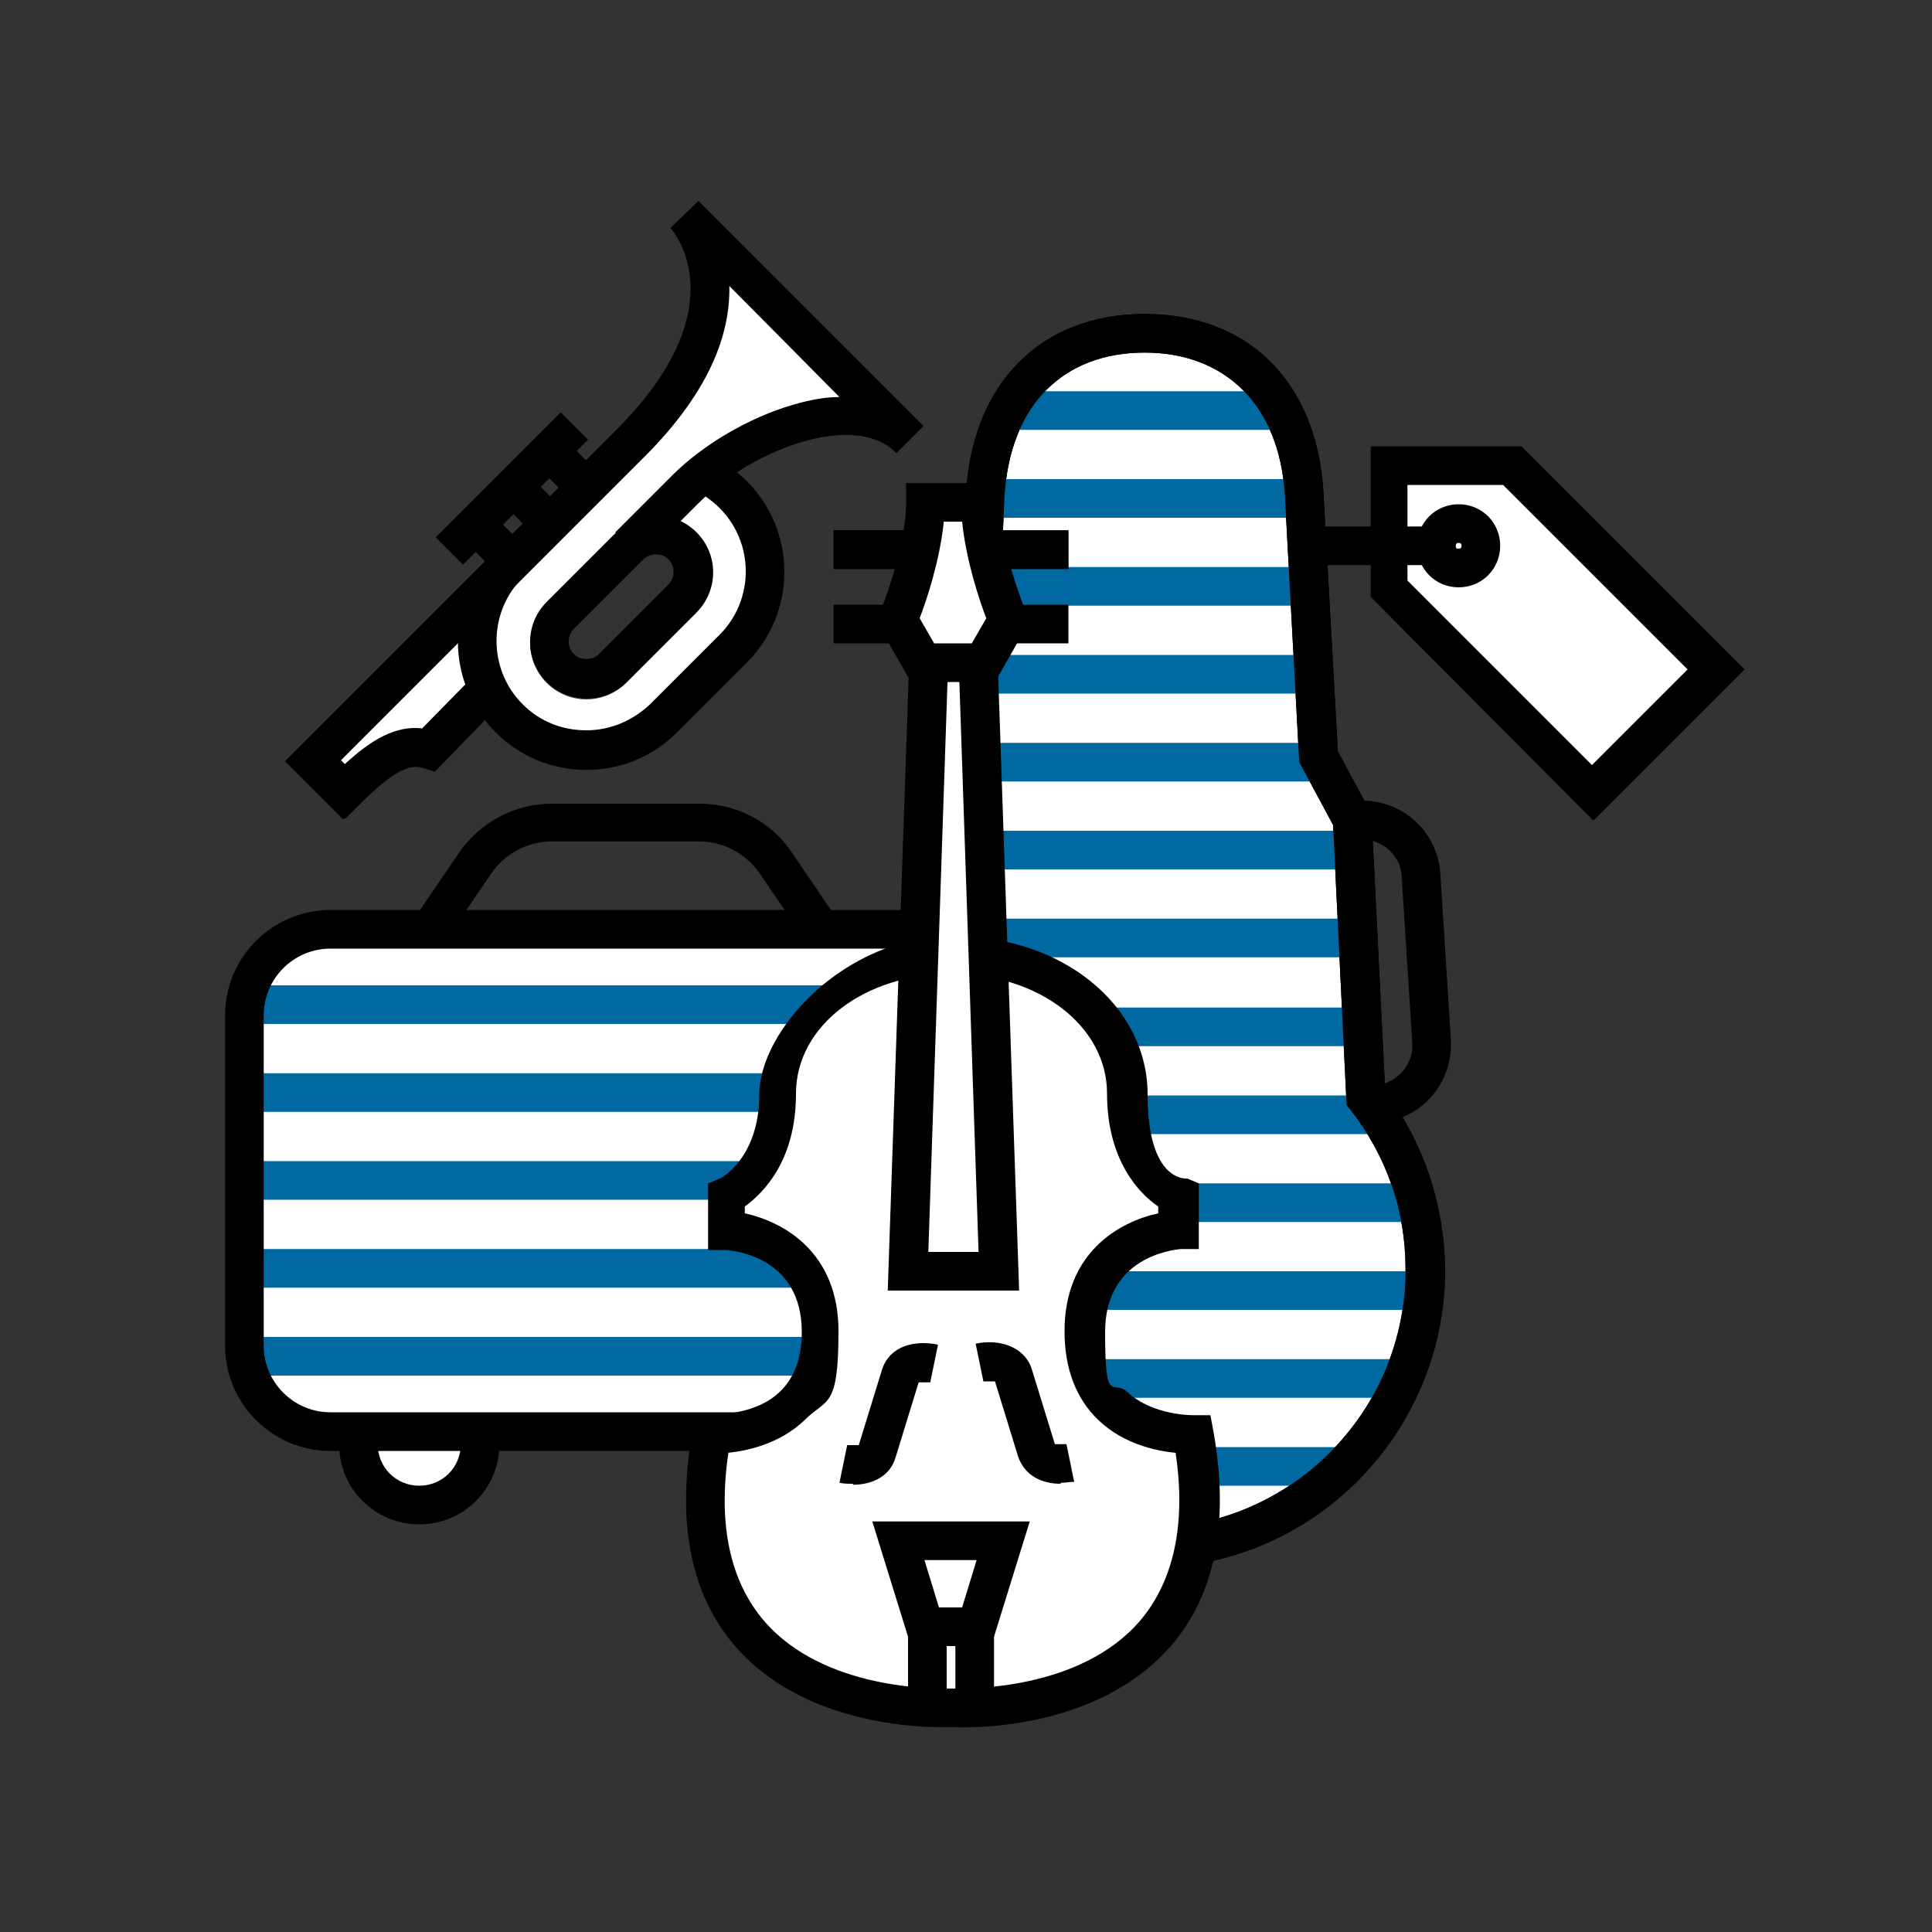
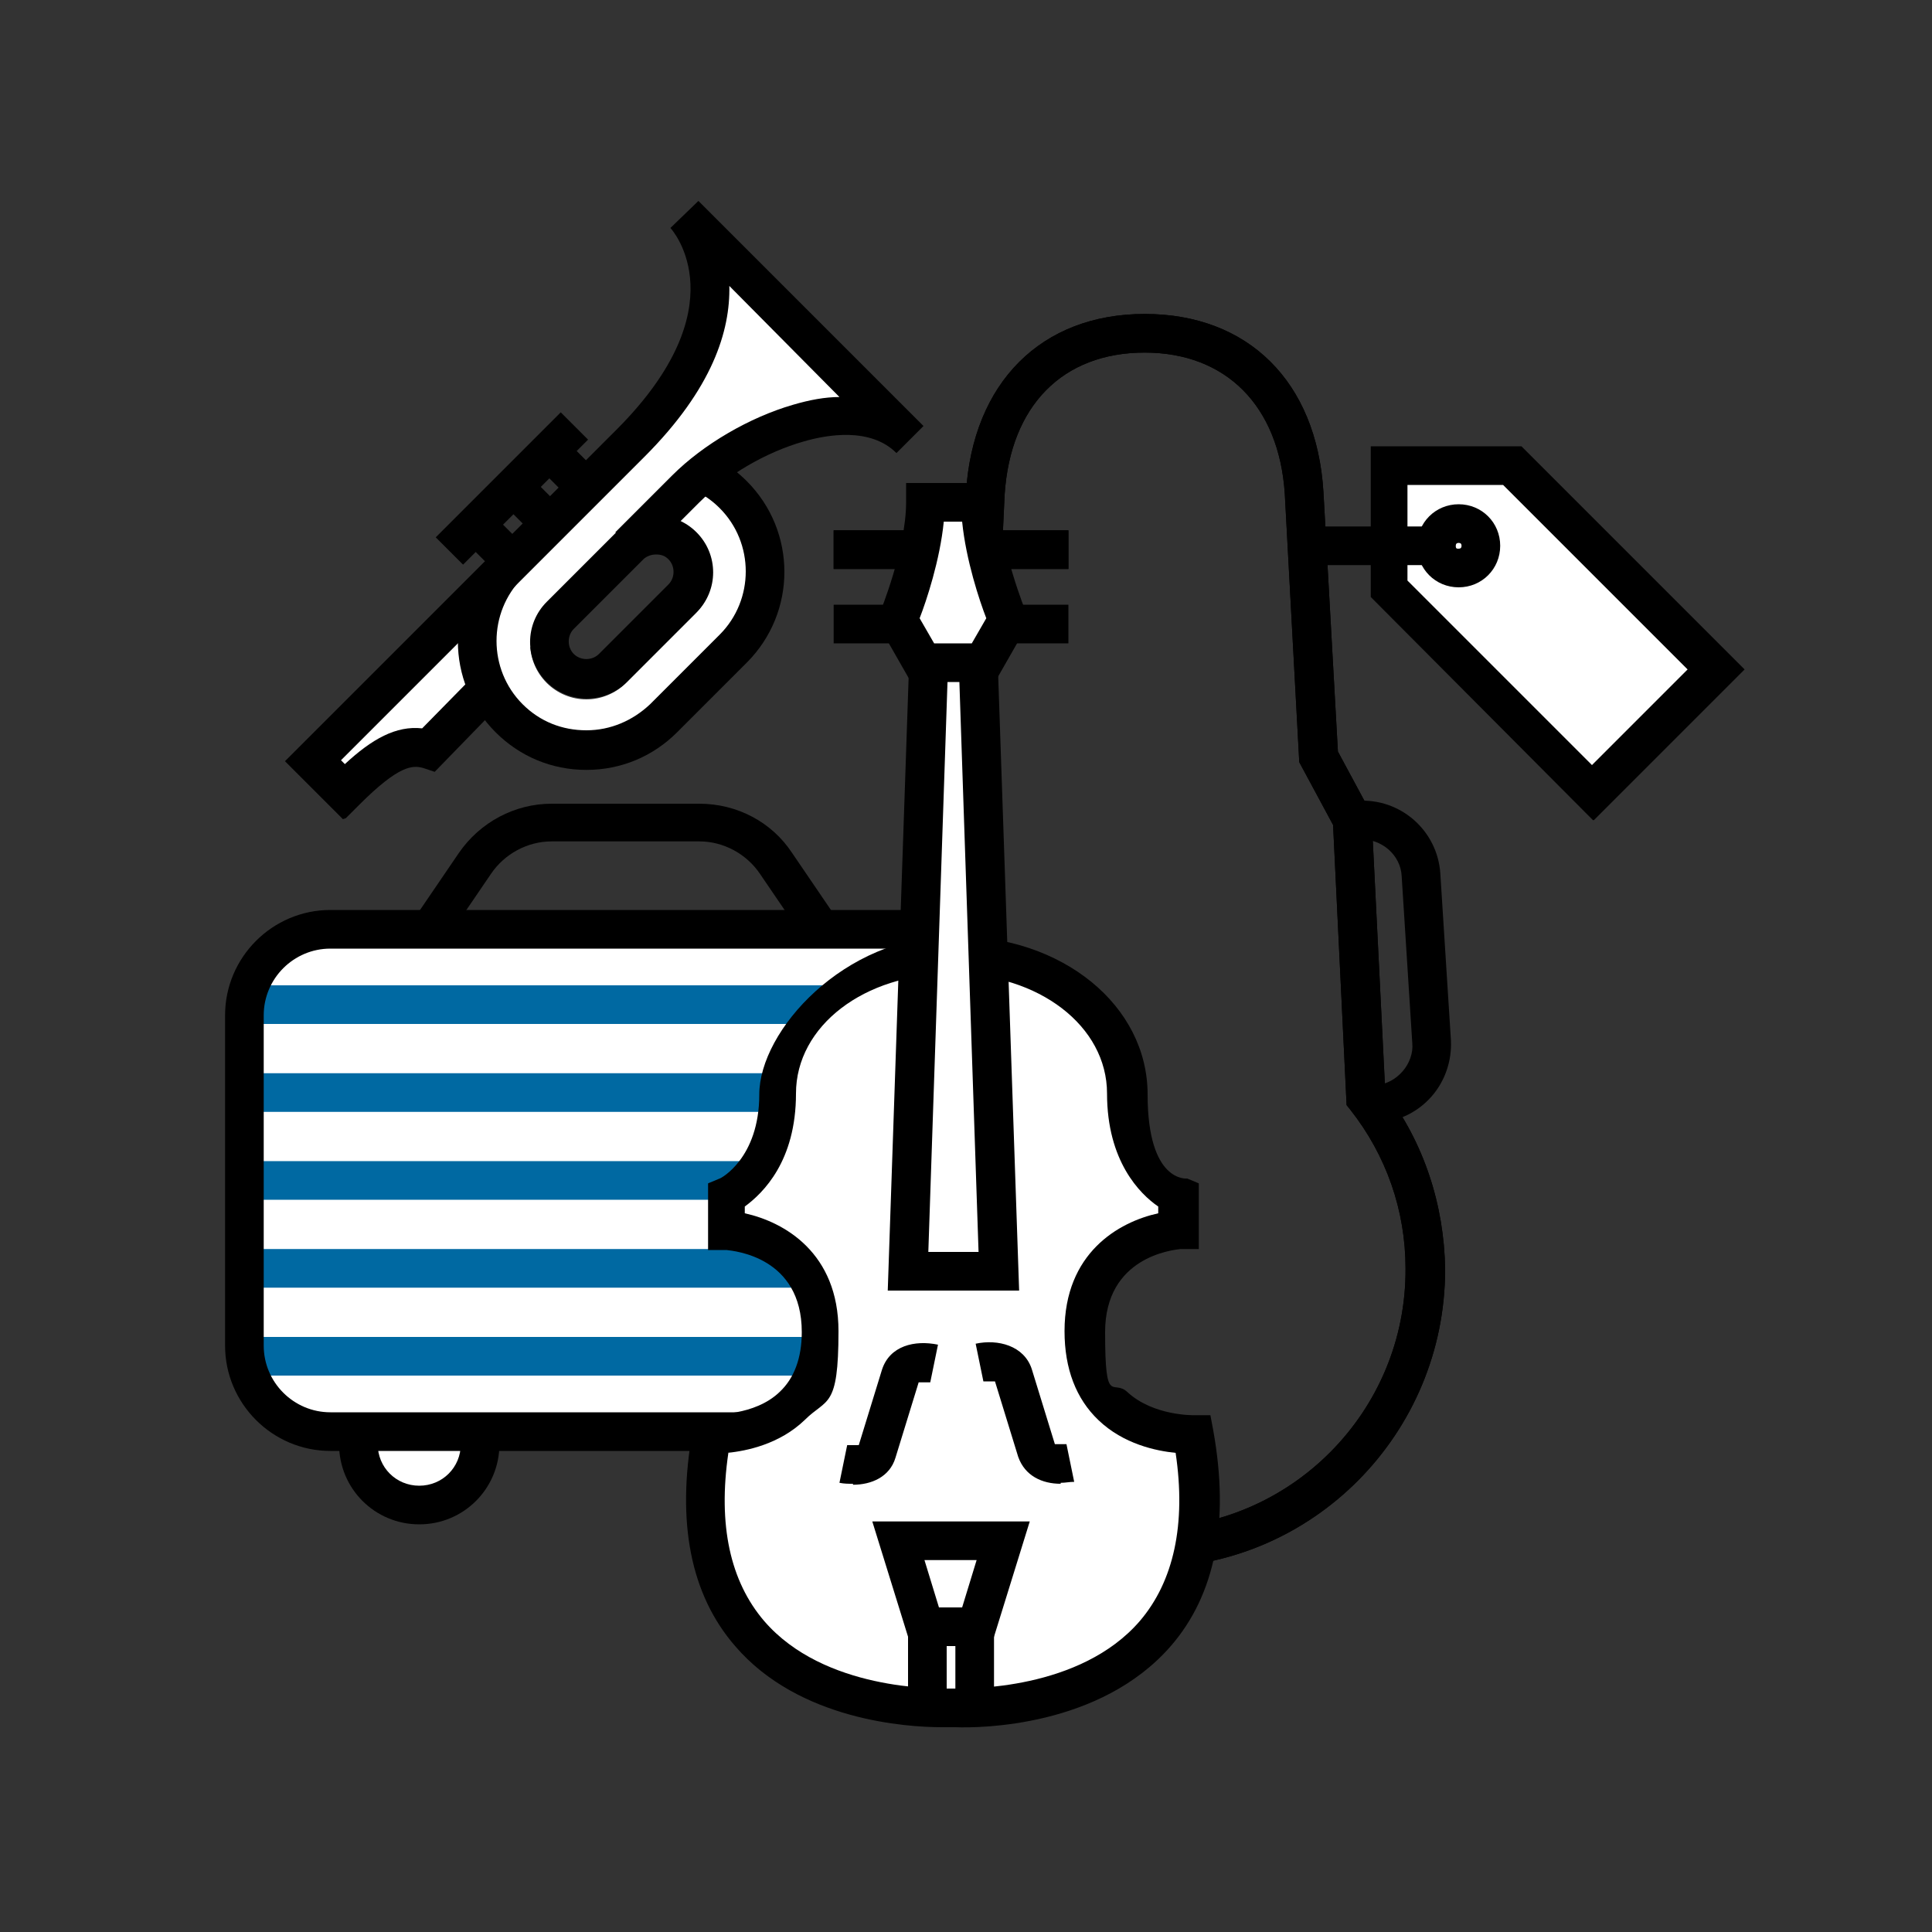
<svg xmlns="http://www.w3.org/2000/svg" data-name="Ebene 1" version="1.1" viewBox="0 0 200 200">
  <rect x="0" y="0" width="200" height="200" fill="#333333" stroke="none" />
  <defs>
    <clipPath id="a">
      <path fill="none" stroke-width="0" d="M151 54.2c1.3 0 2.3 1 2.3 2.3s-1 2.3-2.3 2.3-2.3-1-2.3-2.3 1-2.3 2.3-2.3" />
    </clipPath>
    <clipPath id="b">
-       <path fill="none" stroke-width="0" d="m140.9 113.5-1.4-28.9-3.5-6.5-1.5-27.3c-.7-10.7-7.5-16.5-16.6-16.5s-15.8 5.9-16.5 16.6l-1.3 27.3-3.5 6.5-1.2 28.9c-3.8 4.9-6 11-6 17.7 0 15.9 13 28.8 28.9 28.7 15.9 0 28.8-13 28.7-28.9 0-6.7-2.3-12.8-6.1-17.7Z" />
-     </clipPath>
+       </clipPath>
  </defs>
-   <path fill="none" stroke-width="0" d="M0 0H200V200H0z" />
  <path fill="#fff" stroke-width="0" d="M97.2 148.2H35.9c-4.9 0-8.9-4-8.9-8.9v-34.2c0-4.9 4-8.9 8.9-8.9h61.3z" />
  <path fill="#0069a2" stroke-width="0" d="M27 138.4H97.1V142.4H27z" data-name="Linie 1268" />
  <path fill="#0069a2" stroke-width="0" d="M27 129.3H97.1V133.3H27z" data-name="Linie 1269" />
  <path fill="#0069a2" stroke-width="0" d="M27 120.2H97.1V124.2H27z" data-name="Linie 1270" />
  <path fill="#0069a2" stroke-width="0" d="M27 111.1H97.1V115.1H27z" data-name="Linie 1271" />
  <path fill="#0069a2" stroke-width="0" d="M27 102H97.1V106H27z" data-name="Linie 1272" />
  <g stroke-width="0">
-     <path fill="#fff" d="m141.5 113.7-1.4-28.9-3.5-6.5-1.5-27.3c-.7-10.7-7.5-16.5-16.6-16.5s-15.8 5.9-16.5 16.6l-1.3 27.3-3.5 6.5-1.2 28.9c-3.8 4.9-6 11-6 17.7 0 15.9 13 28.8 28.9 28.7 15.9 0 28.8-13 28.7-28.9 0-6.7-2.3-12.8-6.1-17.7Z" />
    <path d="M118.8 162.3c-16.9 0-30.8-13.8-30.8-30.7 0-6.7 2.1-13.1 6-18.4l1.2-28.7 3.5-6.6L100 51c.7-11.4 7.8-18.5 18.5-18.5s17.8 7 18.5 18.4l1.5 26.9 3.5 6.5v.5l1.4 28.2c4 5.3 6.1 11.7 6.2 18.4 0 17-13.7 30.9-30.7 30.9zM99.2 85.5l-1.2 29-.4.5c-3.7 4.8-5.6 10.5-5.6 16.5 0 7.2 2.8 13.9 7.9 18.9s11.8 7.8 18.9 7.8c14.8 0 26.8-12.1 26.7-26.9 0-6-2-11.7-5.7-16.4l-.4-.5-1.4-29-3.5-6.5-1.5-27.8c-.6-9.1-6.1-14.6-14.5-14.6-8.5 0-13.9 5.5-14.5 14.7L102.7 79z" />
  </g>
  <path stroke-width="0" d="m83.4 97.4-4.7-6.9c-1.4-2.1-3.8-3.4-6.3-3.4H57.1c-2.5 0-4.9 1.3-6.3 3.4l-4.7 6.9-3.3-2.2 4.7-6.9c2.2-3.2 5.8-5.1 9.6-5.1h15.3c3.9 0 7.5 1.9 9.6 5.1l4.7 6.9z" data-name="Pfad 112" />
  <g stroke-width="0">
    <path fill="#fff" d="M37.1 148.2v1.3c0 3.5 2.8 6.3 6.3 6.3s6.3-2.8 6.3-6.3v-1.3" />
    <path d="M43.4 157.8c-4.6 0-8.3-3.7-8.3-8.3v-1.3h4v1.3c0 2.4 1.9 4.3 4.3 4.3s4.3-1.9 4.3-4.3v-1.3h4v1.3c0 4.6-3.7 8.3-8.3 8.3" />
  </g>
  <path stroke-width="0" d="M97.2 150.2h-63c-6 0-10.9-4.9-10.9-10.9v-34.2c0-6 4.9-10.9 10.9-10.9h61.3v4H34.2c-3.8 0-6.9 3.1-6.9 6.9v34.2c0 3.8 3.1 6.9 6.9 6.9h63zM142.7 116.3l-.3-4c1.1 0 2.1-.6 2.8-1.4s1.1-1.9 1-2.9l-1.1-17.3c-.1-2.2-2.1-3.9-4.3-3.8l-.3-4c4.5-.3 8.3 3.1 8.6 7.5l1.1 17.3c.1 2.1-.6 4.2-2 5.8s-3.4 2.6-5.5 2.7Z" />
  <circle cx="151" cy="56.5" r="2.3" fill="#fff" stroke-width="0" />
  <g clip-path="url(#a)" data-name="Gruppe 6727">
    <g data-name="Gruppe 6726">
      <path fill="#0069a2" stroke-width="0" d="M155.3 73.4H187.7V77.4H155.3z" data-name="Linie 1273" transform="rotate(-45 171.6 75.321)" />
    </g>
  </g>
  <g stroke-width="0" data-name="Pfad 4339">
    <path fill="#fff" d="M156.6 48.3h-12.7v12.8l21 21 12.8-12.8-21.1-21.1Z" />
    <path d="m164.9 84.9-23-23.1V46.2h15.6l23.1 23.1L165 84.9Zm-19.1-24.7 19 19 9.9-9.9-19.1-19.1h-9.9v9.9Z" />
  </g>
  <path stroke-width="0" d="M135.7 54.5H149.4V58.5H135.7z" data-name="Pfad 4343" />
  <path stroke-width="0" d="M151 60.8c-2.4 0-4.3-1.9-4.3-4.3s1.9-4.3 4.3-4.3 4.3 1.9 4.3 4.3-1.9 4.3-4.3 4.3m0-4.6q-.3 0-.3.3c0 .3.1.3.3.3s.3-.1.3-.3-.1-.3-.3-.3" data-name="Ellipse 264" />
  <g clip-path="url(#b)">
    <path fill="#0069a2" stroke-width="0" d="M37.7 149.8H198.7V153.8H37.7z" data-name="Linie 1267" />
    <path fill="#0069a2" stroke-width="0" d="M37.7 140.7H198.7V144.7H37.7z" data-name="Linie 1268" />
    <path fill="#0069a2" stroke-width="0" d="M37.7 131.6H198.7V135.6H37.7z" data-name="Linie 1269" />
    <path fill="#0069a2" stroke-width="0" d="M37.7 122.5H198.7V126.5H37.7z" data-name="Linie 1270" />
    <path fill="#0069a2" stroke-width="0" d="M37.7 113.4H198.7V117.4H37.7z" data-name="Linie 1271" />
    <path fill="#0069a2" stroke-width="0" d="M37.7 104.3H198.7V108.3H37.7z" data-name="Linie 1272" />
    <path fill="#0069a2" stroke-width="0" d="M37.7 95.1H198.7V99.1H37.7z" data-name="Linie 1273" />
-     <path fill="#0069a2" stroke-width="0" d="M37.7 86H198.7V90H37.7z" data-name="Linie 1274" />
    <path fill="#0069a2" stroke-width="0" d="M37.7 76.9H198.7V80.9H37.7z" data-name="Linie 1275" />
    <path fill="#0069a2" stroke-width="0" d="M37.7 67.8H198.7V71.8H37.7z" data-name="Linie 1276" />
    <path fill="#0069a2" stroke-width="0" d="M37.7 58.7H198.7V62.7H37.7z" data-name="Linie 1277" />
-     <path fill="#0069a2" stroke-width="0" d="M37.7 49.6H198.7V53.6H37.7z" data-name="Linie 1278" />
    <path fill="#0069a2" stroke-width="0" d="M37.7 40.5H198.7V44.5H37.7z" data-name="Linie 1278" />
  </g>
  <path fill="none" stroke-width="0" d="m141.5 113.7-1.4-28.9-3.5-6.5-1.5-27.3c-.7-10.7-7.5-16.5-16.6-16.5s-15.8 5.9-16.5 16.6l-1.3 27.3-3.5 6.5-1.2 28.9c-3.8 4.9-6 11-6 17.7 0 15.9 13 28.8 28.9 28.7 15.9 0 28.8-13 28.7-28.9 0-6.7-2.3-12.8-6.1-17.7Z" />
  <path stroke-width="0" d="M118.8 162.3c-16.9 0-30.8-13.8-30.8-30.7 0-6.7 2.1-13.1 6-18.4l1.2-28.7 3.5-6.6L100 51c.7-11.4 7.8-18.5 18.5-18.5s17.8 7 18.5 18.4l1.5 26.9 3.5 6.5v.5l1.4 28.2c4 5.3 6.1 11.7 6.2 18.4 0 17-13.7 30.9-30.7 30.9zM99.2 85.5l-1.2 29-.4.5c-3.7 4.8-5.6 10.5-5.6 16.5 0 7.2 2.8 13.9 7.9 18.9s11.8 7.8 18.9 7.8c14.8 0 26.8-12.1 26.7-26.9 0-6-2-11.7-5.7-16.4l-.4-.5-1.4-29-3.5-6.5-1.5-27.8c-.6-9.1-6.1-14.6-14.5-14.6-8.5 0-13.9 5.5-14.5 14.7L102.7 79z" />
  <path fill="#fff" stroke-width="0" d="M77.6 56.8c-.6-4-4.7-6.7-4.7-6.7l-3.7 3.5c1.1.2 2 .8 2.8 1.6 2.3 2.3 2.3 6 0 8.3l-7.2 7.2c-1.1 1.1-2.6 1.7-4.1 1.7s-3-.6-4.1-1.7c-2.3-2.3-2.3-6 0-8.3l7.2-7.2c1.1-1.1 2.6-1.7 4.1-1.7s.9 0 1.3.1l-5.1-5.5s-9.2 8.6-11.9 11.5-2.2 8.1-1.6 9.9 3.2 6.2 7.5 7.3 8.2-1.9 8.2-1.9 8.7-8.4 10.2-10.3 1.7-3.7 1.1-7.7Z" />
  <g stroke-width="0">
    <path fill="#fff" d="M123.5 148.4s-11.3.6-11.3-10.6 9.7-10.5 9.7-10.5v-3.6s-5.3-2.4-5.3-10.5-8-14.4-18.1-14.4-18.1 6.2-18.1 14.4-5.3 10.5-5.3 10.5v3.6s9.7.5 9.7 10.5-11.3 10.6-11.3 10.6c-5.1 28.5 21.6 28.4 24.6 28.3h.6c3.1 0 29.8.1 24.6-28.3Z" />
    <path d="M97.5 178.8c-3.6 0-14.8-.7-21.4-8.4-4.6-5.3-6.1-12.8-4.4-22.3l.3-1.7h1.8s4.3.2 6.9-2.3c1.5-1.4 2.3-3.5 2.3-6.2 0-7.8-7-8.4-7.8-8.5h-1.9v-6.9l1.2-.5c.1 0 4.1-2.1 4.1-8.7s8.8-16.4 20.1-16.4 20.1 7.2 20.1 16.4 4.1 8.7 4.1 8.7l1.2.5v6.8h-1.9c-.8.1-7.8.8-7.8 8.6s.8 4.8 2.3 6.2c2.7 2.5 6.9 2.4 6.9 2.4h1.7l.3 1.6c1.7 9.5.2 17-4.4 22.3-7.3 8.4-19.8 8.5-22.3 8.4h-1.3Zm-22.1-28.4c-1.1 7.5.2 13.3 3.7 17.4 6.2 7.2 17.8 7 19.1 7h.6c1.4 0 13 .2 19.2-7 3.5-4.1 4.8-10 3.7-17.4-2-.2-5.4-.9-8-3.4-2.3-2.2-3.5-5.3-3.5-9.2 0-8.1 5.6-11.3 9.7-12.2v-.7c-1.9-1.3-5.3-4.7-5.3-11.7s-7.1-12.4-16.1-12.4-16.1 5.4-16.1 12.4-3.4 10.3-5.3 11.7v.7c4.1.9 9.7 4.1 9.7 12.2s-1.2 6.9-3.5 9.2c-2.6 2.5-6 3.2-8 3.4Z" />
    <path fill="#fff" d="M100.9 62.2 98.6 62.2 96.2 62.2 93.9 131.6 103.3 131.6 100.9 62.2z" />
    <path d="M105.4 133.6H91.9l2.5-73.4h8.6l2.5 73.4Zm-9.4-4h5.3l-2.2-65.4h-.8l-2.2 65.4Z" />
    <path fill="#fff" d="M101.4 51.9h-5.7c0 5.3-2.9 12.2-2.9 12.2l2.6 4.5h6.3l2.6-4.5s-2.9-6.9-2.9-12.2" />
    <path d="M102.9 70.6h-8.6l-3.6-6.3.4-.9s2.7-6.6 2.7-11.4v-2h9.7v2c0 4.8 2.7 11.3 2.7 11.4l.4.9-3.6 6.3Zm-6.3-4h4l1.5-2.6c-.7-1.8-2.1-6-2.5-10h-1.9c-.4 4-1.8 8.2-2.5 10l1.5 2.6Z" />
    <path fill="#fff" d="M93 159.4 95.8 168.4 101.1 168.4 103.9 159.4 93 159.4z" />
    <path d="M102.6 170.4h-8.3l-4-12.9h16.3zm-5.4-4h2.4l1.5-4.9h-5.4z" />
    <path d="M102.9 176.8 98.9 176.8 98.9 170.4 98 170.4 98 176.8 94 176.8 94 166.4 102.9 166.4 102.9 176.8z" />
    <path d="M109.8 153.6c-1.9 0-3.7-.8-4.4-2.8L103 143h-1.2l-.8-3.9c2.3-.5 5 .2 5.8 2.6l2.4 7.8h1.2l.8 3.9c-.5 0-.9.1-1.4.1ZM88.3 153.6c-.5 0-.9 0-1.4-.1l.8-3.9h1.2l2.4-7.8c.8-2.5 3.4-3.1 5.8-2.6l-.8 3.9.4-2-.4 2h-1.2l-2.4 7.8c-.6 2-2.5 2.8-4.4 2.8Z" />
    <path d="M86.3 54.9H94.1V58.9H86.3z" />
    <path d="M86.3 62.6H92.9V66.6H86.3z" />
    <path d="M86.3 54.9H94.1V58.9H86.3z" />
    <path d="M102.8 54.9H110.6V58.9H102.8z" />
    <path d="M104 62.6H110.6V66.6H104z" />
    <path d="M102.8 54.9H110.6V58.9H102.8z" />
  </g>
  <g stroke-width="0">
    <path fill="#fff" d="m65.1 56.6 5.9-5.9c5.7-5.7 17.5-10.8 23.2-5.1L70.9 22.3s8.7 9.3-5.6 23.7L32.4 78.9l3.2 3.2c4.1-4.1 6.4-5 8.7-4.3l6.3-6.4" />
    <path d="m35.5 84.8-6-6 34.3-34.3c12.7-12.7 5.9-20.6 5.6-20.9l2.9-2.8 23.3 23.3-2.8 2.8c-2.7-2.7-7.2-1.9-9.6-1.2-3.9 1.1-8 3.5-10.8 6.3l-5.9 5.9-2.8-2.8 5.9-5.9c3.2-3.2 8-6 12.5-7.3 1.7-.5 3.3-.8 4.8-.8L75.5 29.6c.1 4.6-1.7 10.6-8.8 17.7L35.3 78.7l.4.4c2.8-2.6 5.3-4 8-3.7l5.5-5.6 2.9 2.8-7.1 7.3-1.2-.4c-1.1-.3-2.5-.3-6.6 3.8l-1.4 1.4Z" />
  </g>
  <path stroke-width="0" d="M60.7 79.7c-3.6 0-6.9-1.4-9.4-3.9-5.2-5.2-5.2-13.6 0-18.8l2.8 2.8c-3.6 3.6-3.6 9.5 0 13.1 1.8 1.8 4.1 2.7 6.6 2.7s4.8-1 6.6-2.7l7.2-7.2c3.6-3.6 3.6-9.5 0-13.1-.7-.7-1.4-1.2-2.3-1.7l1.8-3.5q1.8.9 3.3 2.4c5.2 5.2 5.2 13.6 0 18.8l-7.2 7.2c-2.5 2.5-5.8 3.9-9.4 3.9" />
  <path stroke-width="0" d="M60.7 72.3c-1.5 0-3-.6-4.1-1.7-2.3-2.3-2.3-6 0-8.3l7.2-7.2c2.3-2.3 6-2.3 8.3 0s2.3 6 0 8.3l-7.2 7.2c-1.1 1.1-2.6 1.7-4.1 1.7Zm7.2-14.9c-.5 0-1 .2-1.3.5l-7.2 7.2c-.7.7-.7 1.9 0 2.6s1.9.7 2.6 0l7.2-7.2c.7-.7.7-1.9 0-2.6-.4-.4-.8-.5-1.3-.5" />
  <path stroke-width="0" d="M49.5 54.7H53.5V58.6H49.5z" transform="rotate(-45 51.527 56.557)" />
  <path stroke-width="0" d="M53.4 50.7H57.4V54.6H53.4z" transform="rotate(-45 55.408 52.65)" />
  <path stroke-width="0" d="M57.1 47H61.1V50.9H57.1z" transform="rotate(-45 59.069 48.933)" />
  <path stroke-width="0" d="M43.9 48.6H62.2V52.6H43.9z" transform="rotate(-45 52.982 50.654)" />
</svg>